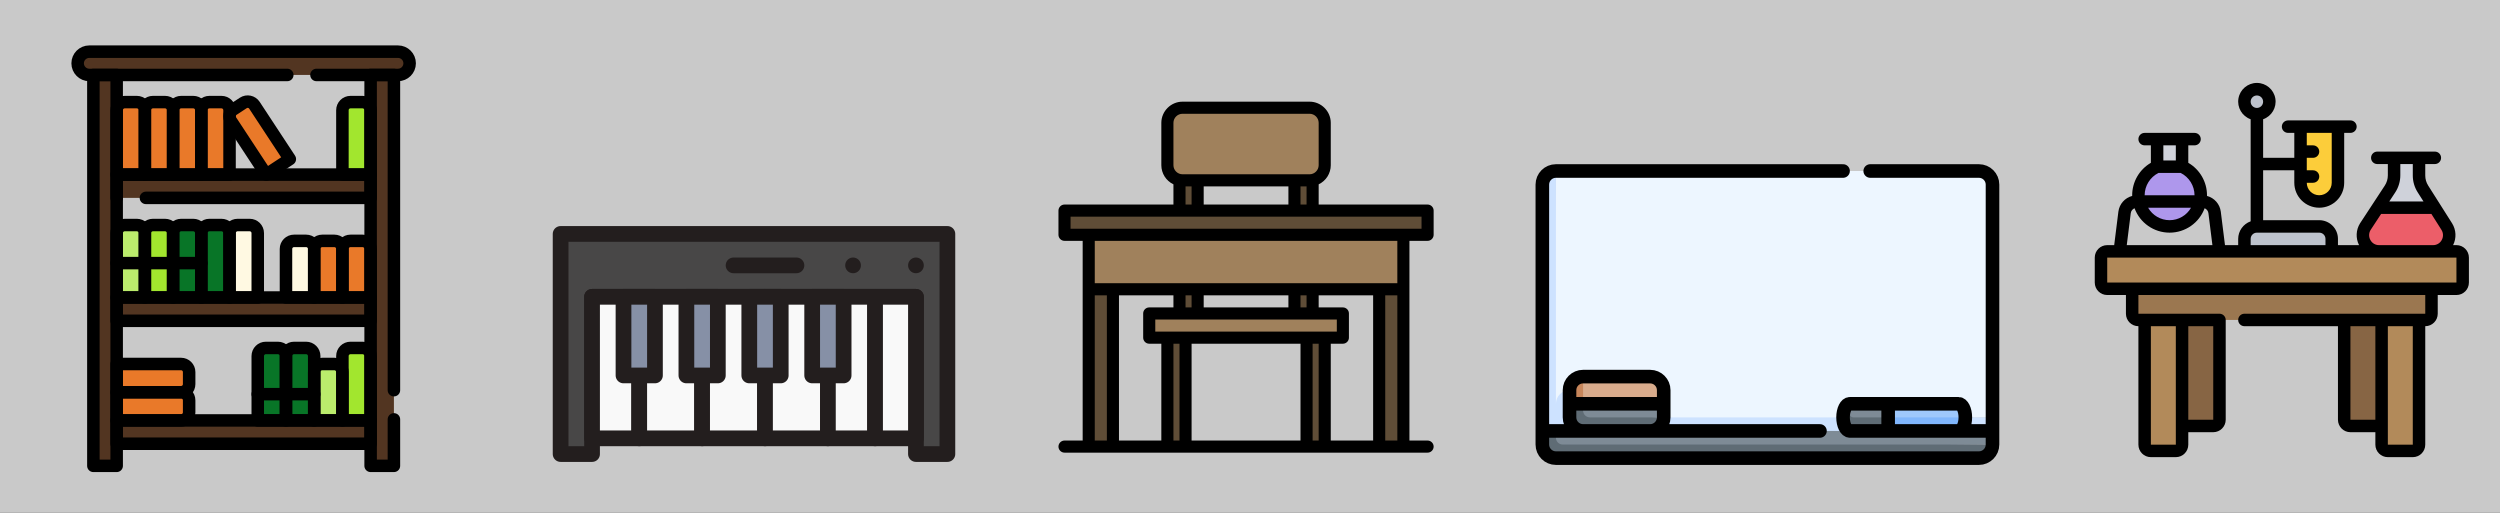
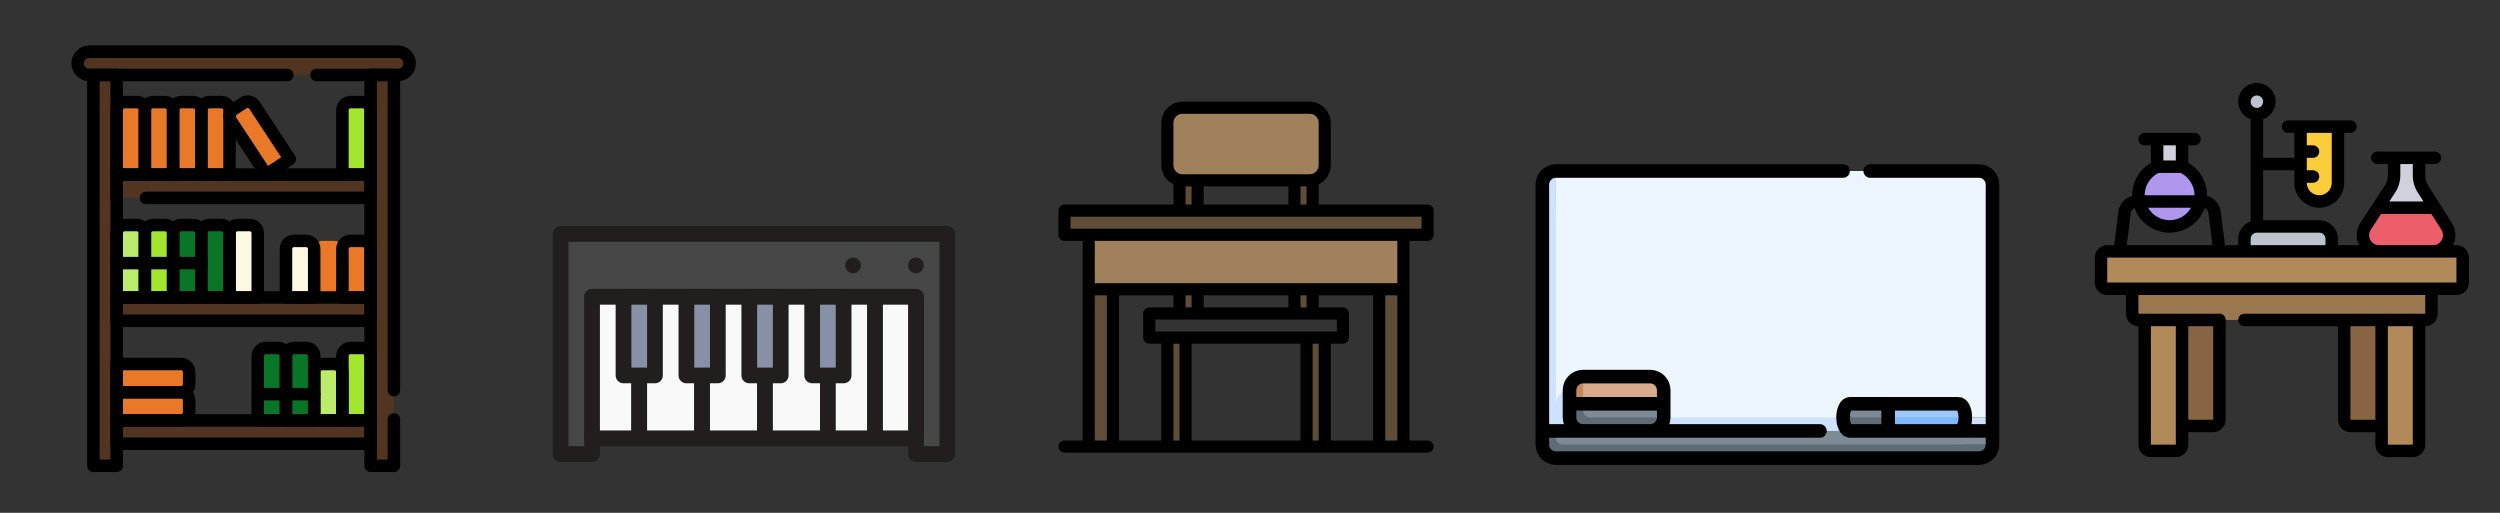
<svg xmlns="http://www.w3.org/2000/svg" width="100%" height="100%" viewBox="0 0 390 80" xml:space="preserve" style="fill-rule:evenodd;clip-rule:evenodd;stroke-linecap:round;stroke-linejoin:round;stroke-miterlimit:10;">
  <rect x="0" y="0" width="390" height="80" fill="#333333" stroke="none" />
  <g transform="matrix(1.3,0,0,0.267,-1.42109e-14,0)">
-     <rect x="0" y="0" width="300" height="300" style="fill:rgb(201,201,201);" />
-   </g>
+     </g>
  <g id="bookcase--1-.svg" transform="matrix(0.13,0,0,0.13,38.009,40.365)">
    <g transform="matrix(1,0,0,1,-256,-256)">
      <g>
        <g>
          <path d="M56.802,21.471C56.802,13.755 63.057,7.5 70.773,7.5L441.226,7.5C448.942,7.5 455.197,13.755 455.197,21.471C455.197,29.187 448.942,35.442 441.226,35.442L70.773,35.442C63.057,35.442 56.802,29.187 56.802,21.471Z" style="fill:rgb(82,53,33);fill-rule:nonzero;" />
          <path d="M441.227,7.5L411.145,7.5C418.861,7.5 425.116,13.755 425.116,21.471C425.116,29.187 418.861,35.442 411.145,35.442L441.227,35.442C448.943,35.442 455.198,29.187 455.198,21.471C455.198,13.755 448.943,7.5 441.227,7.5Z" style="fill:rgb(82,53,33);fill-rule:nonzero;" />
          <g transform="matrix(1.39245e-10,1,-1,1.39245e-10,424.979,-87.021)">
            <rect x="242.029" y="16.6" width="27.942" height="304.759" style="fill:rgb(82,53,33);" />
          </g>
          <g transform="matrix(1.39245e-10,1,-1,1.39245e-10,572.487,60.487)">
            <rect x="242.029" y="164.108" width="27.942" height="304.759" style="fill:rgb(82,53,33);" />
          </g>
          <g transform="matrix(1.39245e-10,1,-1,1.39245e-10,719.995,207.995)">
            <rect x="242.029" y="311.616" width="27.942" height="304.759" style="fill:rgb(82,53,33);" />
          </g>
          <rect x="374.52" y="155.01" width="33.86" height="27.94" style="fill:rgb(82,53,33);" />
          <rect x="374.52" y="302.52" width="33.86" height="27.94" style="fill:rgb(82,53,33);" />
          <rect x="374.52" y="450.02" width="33.86" height="27.95" style="fill:rgb(82,53,33);" />
          <g>
            <rect x="75.678" y="35.442" width="27.942" height="469.058" style="fill:rgb(82,53,33);" />
            <rect x="408.379" y="35.442" width="27.942" height="469.058" style="fill:rgb(82,53,33);" />
          </g>
          <path d="M137.483,155.008L103.621,155.008L103.621,77.725C103.621,72.371 107.961,68.031 113.315,68.031L127.788,68.031C133.142,68.031 137.482,72.371 137.482,77.725L137.482,155.008L137.483,155.008Z" style="fill:rgb(233,121,41);fill-rule:nonzero;" />
          <path d="M171.345,155.008L137.483,155.008L137.483,77.725C137.483,72.371 141.823,68.031 147.177,68.031L161.65,68.031C167.004,68.031 171.344,72.371 171.344,77.725L171.344,155.008L171.345,155.008Z" style="fill:rgb(233,121,41);fill-rule:nonzero;" />
          <path d="M205.207,155.008L171.345,155.008L171.345,77.725C171.345,72.371 175.685,68.031 181.039,68.031L195.512,68.031C200.866,68.031 205.206,72.371 205.206,77.725L205.206,155.008L205.207,155.008Z" style="fill:rgb(233,121,41);fill-rule:nonzero;" />
          <path d="M239.069,155.008L205.207,155.008L205.207,77.725C205.207,72.371 209.547,68.031 214.901,68.031L229.374,68.031C234.728,68.031 239.068,72.371 239.068,77.725L239.068,155.008L239.069,155.008Z" style="fill:rgb(233,121,41);fill-rule:nonzero;" />
          <path d="M311.407,136.41L283.109,155.008L240.663,90.424C237.722,85.95 238.966,79.939 243.44,76.998L255.535,69.049C260.009,66.108 266.02,67.352 268.961,71.826L311.407,136.41Z" style="fill:rgb(233,121,41);fill-rule:nonzero;" />
          <path d="M408.379,155.008L374.517,155.008L374.517,77.725C374.517,72.371 378.857,68.031 384.211,68.031L398.684,68.031C404.038,68.031 408.378,72.371 408.378,77.725L408.378,155.008L408.379,155.008Z" style="fill:rgb(162,230,46);fill-rule:nonzero;" />
          <path d="M137.483,302.516L103.621,302.516L103.621,225.233C103.621,219.879 107.961,215.539 113.315,215.539L127.788,215.539C133.142,215.539 137.482,219.879 137.482,225.233L137.482,302.516L137.483,302.516Z" style="fill:rgb(187,236,108);fill-rule:nonzero;" />
          <path d="M171.345,302.516L137.483,302.516L137.483,225.233C137.483,219.879 141.823,215.539 147.177,215.539L161.65,215.539C167.004,215.539 171.344,219.879 171.344,225.233L171.344,302.516L171.345,302.516Z" style="fill:rgb(162,230,46);fill-rule:nonzero;" />
          <path d="M205.207,302.516L171.345,302.516L171.345,225.233C171.345,219.879 175.685,215.539 181.039,215.539L195.512,215.539C200.866,215.539 205.206,219.879 205.206,225.233L205.206,302.516L205.207,302.516Z" style="fill:rgb(8,117,39);fill-rule:nonzero;" />
          <path d="M239.069,302.516L205.207,302.516L205.207,225.233C205.207,219.879 209.547,215.539 214.901,215.539L229.374,215.539C234.728,215.539 239.068,219.879 239.068,225.233L239.068,302.516L239.069,302.516Z" style="fill:rgb(8,117,39);fill-rule:nonzero;" />
          <path d="M272.931,302.516L239.069,302.516L239.069,225.233C239.069,219.879 243.409,215.539 248.763,215.539L263.236,215.539C268.59,215.539 272.93,219.879 272.93,225.233L272.93,302.516L272.931,302.516Z" style="fill:rgb(255,249,226);fill-rule:nonzero;" />
          <path d="M340.655,302.516L306.793,302.516L306.793,244.242C306.793,238.888 311.133,234.548 316.487,234.548L330.96,234.548C336.314,234.548 340.654,238.888 340.654,244.242L340.654,302.516L340.655,302.516Z" style="fill:rgb(255,249,226);fill-rule:nonzero;" />
          <path d="M374.517,302.516L340.655,302.516L340.655,244.242C340.655,238.888 344.995,234.548 350.349,234.548L364.822,234.548C370.176,234.548 374.516,238.888 374.516,244.242L374.516,302.516L374.517,302.516Z" style="fill:rgb(233,121,41);fill-rule:nonzero;" />
          <path d="M408.379,302.516L374.517,302.516L374.517,244.242C374.517,238.888 378.857,234.548 384.211,234.548L398.684,234.548C404.038,234.548 408.378,238.888 408.378,244.242L408.378,302.516L408.379,302.516Z" style="fill:rgb(233,121,41);fill-rule:nonzero;" />
          <path d="M103.621,450.024L103.621,416.162L180.904,416.162C186.258,416.162 190.598,420.502 190.598,425.856L190.598,440.329C190.598,445.683 186.258,450.023 180.904,450.023L103.621,450.023L103.621,450.024Z" style="fill:rgb(233,121,41);fill-rule:nonzero;" />
          <path d="M103.621,416.162L103.621,382.3L180.904,382.3C186.258,382.3 190.598,386.64 190.598,391.994L190.598,406.467C190.598,411.821 186.258,416.161 180.904,416.161L103.621,416.161L103.621,416.162Z" style="fill:rgb(233,121,41);fill-rule:nonzero;" />
          <path d="M306.793,450.024L272.931,450.024L272.931,372.741C272.931,367.387 277.271,363.047 282.625,363.047L297.098,363.047C302.452,363.047 306.792,367.387 306.792,372.741L306.792,450.024L306.793,450.024Z" style="fill:rgb(8,117,39);fill-rule:nonzero;" />
          <path d="M340.655,450.024L306.793,450.024L306.793,372.741C306.793,367.387 311.133,363.047 316.487,363.047L330.96,363.047C336.314,363.047 340.654,367.387 340.654,372.741L340.654,450.024L340.655,450.024Z" style="fill:rgb(8,117,39);fill-rule:nonzero;" />
          <path d="M374.517,450.024L340.655,450.024L340.655,391.994C340.655,386.64 344.995,382.3 350.349,382.3L364.822,382.3C370.176,382.3 374.516,386.64 374.516,391.994L374.516,450.024L374.517,450.024Z" style="fill:rgb(187,236,108);fill-rule:nonzero;" />
          <path d="M408.379,450.024L374.517,450.024L374.517,372.741C374.517,367.387 378.857,363.047 384.211,363.047L398.684,363.047C404.038,363.047 408.378,367.387 408.378,372.741L408.378,450.024L408.379,450.024Z" style="fill:rgb(162,230,46);fill-rule:nonzero;" />
        </g>
        <g>
          <path d="M308.35,35.442L70.773,35.442C63.057,35.442 56.802,29.187 56.802,21.471C56.802,13.755 63.057,7.5 70.773,7.5L441.226,7.5C448.942,7.5 455.197,13.755 455.197,21.471C455.197,29.187 448.942,35.442 441.226,35.442L343.401,35.442" style="fill:none;fill-rule:nonzero;stroke:black;stroke-width:15px;" />
          <path d="M103.621,182.95L103.621,155.008L408.379,155.008L408.379,182.95L138.725,182.95" style="fill:none;fill-rule:nonzero;stroke:black;stroke-width:15px;" />
          <g transform="matrix(1.39245e-10,1,-1,1.39245e-10,572.487,60.487)">
            <rect x="242.029" y="164.108" width="27.942" height="304.759" style="fill:none;stroke:black;stroke-width:15px;" />
          </g>
          <g transform="matrix(1.39245e-10,1,-1,1.39245e-10,719.995,207.995)">
            <rect x="242.029" y="311.616" width="27.942" height="304.759" style="fill:none;stroke:black;stroke-width:15px;" />
          </g>
          <g>
            <rect x="75.678" y="35.442" width="27.942" height="469.058" style="fill:none;stroke:black;stroke-width:15px;" />
            <path d="M436.322,448.76L436.322,504.5L408.379,504.5L408.379,35.442L436.322,35.442L436.322,413.704" style="fill:none;fill-rule:nonzero;stroke:black;stroke-width:15px;" />
          </g>
          <path d="M137.483,155.008L103.621,155.008L103.621,77.725C103.621,72.371 107.961,68.031 113.315,68.031L127.788,68.031C133.142,68.031 137.482,72.371 137.482,77.725L137.482,155.008L137.483,155.008Z" style="fill:none;fill-rule:nonzero;stroke:black;stroke-width:15px;" />
          <path d="M171.345,155.008L137.483,155.008L137.483,77.725C137.483,72.371 141.823,68.031 147.177,68.031L161.65,68.031C167.004,68.031 171.344,72.371 171.344,77.725L171.344,155.008L171.345,155.008Z" style="fill:none;fill-rule:nonzero;stroke:black;stroke-width:15px;" />
          <path d="M205.207,155.008L171.345,155.008L171.345,77.725C171.345,72.371 175.685,68.031 181.039,68.031L195.512,68.031C200.866,68.031 205.206,72.371 205.206,77.725L205.206,155.008L205.207,155.008Z" style="fill:none;fill-rule:nonzero;stroke:black;stroke-width:15px;" />
          <path d="M239.069,155.008L205.207,155.008L205.207,77.725C205.207,72.371 209.547,68.031 214.901,68.031L229.374,68.031C234.728,68.031 239.068,72.371 239.068,77.725L239.068,155.008L239.069,155.008Z" style="fill:none;fill-rule:nonzero;stroke:black;stroke-width:15px;" />
          <path d="M311.407,136.41L283.109,155.008L240.663,90.424C237.722,85.95 238.966,79.939 243.44,76.998L255.535,69.049C260.009,66.108 266.02,67.352 268.961,71.826L311.407,136.41Z" style="fill:none;fill-rule:nonzero;stroke:black;stroke-width:15px;" />
          <path d="M408.379,155.008L374.517,155.008L374.517,77.725C374.517,72.371 378.857,68.031 384.211,68.031L398.684,68.031C404.038,68.031 408.378,72.371 408.378,77.725L408.378,155.008L408.379,155.008Z" style="fill:none;fill-rule:nonzero;stroke:black;stroke-width:15px;" />
          <path d="M137.483,302.516L103.621,302.516L103.621,225.233C103.621,219.879 107.961,215.539 113.315,215.539L127.788,215.539C133.142,215.539 137.482,219.879 137.482,225.233L137.482,302.516L137.483,302.516Z" style="fill:none;fill-rule:nonzero;stroke:black;stroke-width:15px;" />
          <path d="M171.345,302.516L137.483,302.516L137.483,225.233C137.483,219.879 141.823,215.539 147.177,215.539L161.65,215.539C167.004,215.539 171.344,219.879 171.344,225.233L171.344,302.516L171.345,302.516Z" style="fill:none;fill-rule:nonzero;stroke:black;stroke-width:15px;" />
          <path d="M205.207,302.516L171.345,302.516L171.345,225.233C171.345,219.879 175.685,215.539 181.039,215.539L195.512,215.539C200.866,215.539 205.206,219.879 205.206,225.233L205.206,302.516L205.207,302.516Z" style="fill:none;fill-rule:nonzero;stroke:black;stroke-width:15px;" />
          <path d="M239.069,302.516L205.207,302.516L205.207,225.233C205.207,219.879 209.547,215.539 214.901,215.539L229.374,215.539C234.728,215.539 239.068,219.879 239.068,225.233L239.068,302.516L239.069,302.516Z" style="fill:none;fill-rule:nonzero;stroke:black;stroke-width:15px;" />
          <path d="M272.931,302.516L239.069,302.516L239.069,225.233C239.069,219.879 243.409,215.539 248.763,215.539L263.236,215.539C268.59,215.539 272.93,219.879 272.93,225.233L272.93,302.516L272.931,302.516Z" style="fill:none;fill-rule:nonzero;stroke:black;stroke-width:15px;" />
          <path d="M340.655,302.516L306.793,302.516L306.793,244.242C306.793,238.888 311.133,234.548 316.487,234.548L330.96,234.548C336.314,234.548 340.654,238.888 340.654,244.242L340.654,302.516L340.655,302.516Z" style="fill:none;fill-rule:nonzero;stroke:black;stroke-width:15px;" />
-           <path d="M374.517,302.516L340.655,302.516L340.655,244.242C340.655,238.888 344.995,234.548 350.349,234.548L364.822,234.548C370.176,234.548 374.516,238.888 374.516,244.242L374.516,302.516L374.517,302.516Z" style="fill:none;fill-rule:nonzero;stroke:black;stroke-width:15px;" />
          <path d="M408.379,302.516L374.517,302.516L374.517,244.242C374.517,238.888 378.857,234.548 384.211,234.548L398.684,234.548C404.038,234.548 408.378,238.888 408.378,244.242L408.378,302.516L408.379,302.516Z" style="fill:none;fill-rule:nonzero;stroke:black;stroke-width:15px;" />
          <path d="M103.621,450.024L103.621,416.162L180.904,416.162C186.258,416.162 190.598,420.502 190.598,425.856L190.598,440.329C190.598,445.683 186.258,450.023 180.904,450.023L103.621,450.023L103.621,450.024Z" style="fill:none;fill-rule:nonzero;stroke:black;stroke-width:15px;" />
          <path d="M103.621,416.162L103.621,382.3L180.904,382.3C186.258,382.3 190.598,386.64 190.598,391.994L190.598,406.467C190.598,411.821 186.258,416.161 180.904,416.161L103.621,416.161L103.621,416.162Z" style="fill:none;fill-rule:nonzero;stroke:black;stroke-width:15px;" />
          <path d="M306.793,450.024L272.931,450.024L272.931,372.741C272.931,367.387 277.271,363.047 282.625,363.047L297.098,363.047C302.452,363.047 306.792,367.387 306.792,372.741L306.792,450.024L306.793,450.024Z" style="fill:none;fill-rule:nonzero;stroke:black;stroke-width:15px;" />
          <path d="M340.655,450.024L306.793,450.024L306.793,372.741C306.793,367.387 311.133,363.047 316.487,363.047L330.96,363.047C336.314,363.047 340.654,367.387 340.654,372.741L340.654,450.024L340.655,450.024Z" style="fill:none;fill-rule:nonzero;stroke:black;stroke-width:15px;" />
          <path d="M374.517,450.024L340.655,450.024L340.655,391.994C340.655,386.64 344.995,382.3 350.349,382.3L364.822,382.3C370.176,382.3 374.516,386.64 374.516,391.994L374.516,450.024L374.517,450.024Z" style="fill:none;fill-rule:nonzero;stroke:black;stroke-width:15px;" />
          <path d="M408.379,450.024L374.517,450.024L374.517,372.741C374.517,367.387 378.857,363.047 384.211,363.047L398.684,363.047C404.038,363.047 408.378,367.387 408.378,372.741L408.378,450.024L408.379,450.024Z" style="fill:none;fill-rule:nonzero;stroke:black;stroke-width:15px;" />
          <path d="M272.931,418.511L340.655,418.511" style="fill:none;fill-rule:nonzero;stroke:black;stroke-width:15px;" />
          <path d="M103.621,261.217L205.207,261.217" style="fill:none;fill-rule:nonzero;stroke:black;stroke-width:15px;" />
        </g>
      </g>
    </g>
  </g>
  <g id="desk--5-.svg" transform="matrix(0.118,0,0,0.118,194.384,43.236)">
    <g transform="matrix(1,0,0,1,-256,-256)">
      <g>
        <g>
          <rect x="15" y="168" width="480" height="32" style="fill:rgb(95,77,55);fill-rule:nonzero;" />
          <rect x="47" y="200" width="416" height="72" style="fill:rgb(160,129,92);fill-rule:nonzero;" />
          <rect x="47" y="272" width="32" height="208" style="fill:rgb(95,77,55);fill-rule:nonzero;" />
          <rect x="431" y="272" width="32" height="208" style="fill:rgb(95,77,55);fill-rule:nonzero;" />
          <path d="M359,52L359,108C359,119.038 350.038,128 339,128L171,128C159.962,128 151,119.038 151,108L151,52C151,40.962 159.962,32 171,32L339,32C350.038,32 359,40.962 359,52Z" style="fill:rgb(160,129,92);" />
-           <rect x="127" y="304" width="256" height="32" style="fill:rgb(160,129,92);fill-rule:nonzero;" />
          <g>
            <rect x="151" y="336" width="24" height="144" style="fill:rgb(95,77,55);fill-rule:nonzero;" />
            <rect x="335" y="336" width="24" height="144" style="fill:rgb(95,77,55);fill-rule:nonzero;" />
            <rect x="167" y="272" width="24" height="32" style="fill:rgb(95,77,55);fill-rule:nonzero;" />
            <rect x="319" y="272" width="24" height="32" style="fill:rgb(95,77,55);fill-rule:nonzero;" />
            <rect x="167" y="128" width="24" height="40" style="fill:rgb(95,77,55);fill-rule:nonzero;" />
            <rect x="319" y="128" width="24" height="40" style="fill:rgb(95,77,55);fill-rule:nonzero;" />
          </g>
        </g>
        <path d="M472,208L496,208C500.389,208 504,204.389 504,200L504,168C504,163.611 500.389,160 496,160L352,160L352,133.29C361.748,128.659 367.991,118.792 368,108L368,52C367.983,36.646 355.354,24.017 340,24L172,24C156.646,24.017 144.017,36.646 144,52L144,108C144.009,118.792 150.252,128.659 160,133.29L160,160L16,160C11.611,160 8,163.611 8,168L8,200C8,204.389 11.611,208 16,208L40,208L40,472L16,472C11.611,472 8,475.611 8,480C8,484.389 11.611,488 16,488L496,488C500.389,488 504,484.389 504,480C504,475.611 500.389,472 496,472L472,472L472,208ZM160,52C160.005,45.419 165.419,40.005 172,40L340,40C346.581,40.005 351.995,45.419 352,52L352,108C351.995,114.581 346.581,119.995 340,120L172,120C165.419,119.995 160.005,114.581 160,108L160,52ZM336,136L336,160L328,160L328,136L336,136ZM312,136L312,160L200,160L200,136L312,136ZM184,136L184,160L176,160L176,136L184,136ZM72,472L56,472L56,280L72,280L72,472ZM144,472L88,472L88,280L160,280L160,296L128,296C123.611,296 120,299.611 120,304L120,336C120,340.389 123.611,344 128,344L144,344L144,472ZM168,472L160,472L160,344L168,344L168,472ZM328,472L184,472L184,344L328,344L328,472ZM352,472L344,472L344,344L352,344L352,472ZM136,328L136,312L376,312L376,328L136,328ZM176,296L176,280L184,280L184,296L176,296ZM200,296L200,280L312,280L312,296L200,296ZM328,296L328,280L336,280L336,296L328,296ZM424,472L368,472L368,344L384,344C388.389,344 392,340.389 392,336L392,304C392,299.611 388.389,296 384,296L352,296L352,280L424,280L424,472ZM456,472L440,472L440,280L456,280L456,472ZM456,264L56,264L56,208L456,208L456,264ZM24,192L24,176L488,176L488,192L24,192Z" style="fill-rule:nonzero;" />
      </g>
    </g>
  </g>
  <g id="keyboard--4-.svg" transform="matrix(0.092,0,0,0.092,117.632,53.654)">
    <g transform="matrix(1,0,0,1,-341.333,-341.333)">
      <g id="g2841" transform="matrix(1.333,0,0,-1.333,0,682.667)">
        <g id="g2843" transform="matrix(1,0,0,1,10,396)">
          <path id="path2845" d="M0,0L0,-280L40,-280L40,-80L452,-80L452,-280L492,-280L492,0L0,0Z" style="fill:rgb(72,71,71);fill-rule:nonzero;" />
        </g>
        <g id="g2847">
          <g id="g2849">
            <clipPath id="_clip1">
              <rect x="0" y="0" width="512" height="512" />
            </clipPath>
            <g clip-path="url(#_clip1)">
              <g id="g2855" transform="matrix(1,0,0,1,10,396)">
                <path id="path2857" d="M0,0L0,-280L40,-280L40,-80L452,-80L452,-280L492,-280L492,0L0,0Z" style="fill:none;fill-rule:nonzero;stroke:rgb(35,30,30);stroke-width:20px;" />
              </g>
            </g>
          </g>
        </g>
        <rect id="path2859" x="50" y="136" width="60" height="180" style="fill:rgb(249,249,249);fill-rule:nonzero;stroke:rgb(35,30,30);stroke-width:20px;" />
        <rect id="path2861" x="110" y="136" width="80" height="180" style="fill:rgb(249,249,249);fill-rule:nonzero;stroke:rgb(35,30,30);stroke-width:20px;" />
        <rect id="path2863" x="190" y="136" width="80" height="180" style="fill:rgb(249,249,249);fill-rule:nonzero;stroke:rgb(35,30,30);stroke-width:20px;" />
        <rect id="path2865" x="90" y="216" width="40" height="100" style="fill:rgb(134,144,166);fill-rule:nonzero;stroke:rgb(35,30,30);stroke-width:20px;" />
        <rect id="path2867" x="170" y="216" width="40" height="100" style="fill:rgb(134,144,166);fill-rule:nonzero;stroke:rgb(35,30,30);stroke-width:20px;" />
        <rect id="path2869" x="270" y="136" width="80" height="180" style="fill:rgb(249,249,249);fill-rule:nonzero;stroke:rgb(35,30,30);stroke-width:20px;" />
        <rect id="path2871" x="250" y="216" width="40" height="100" style="fill:rgb(134,144,166);fill-rule:nonzero;stroke:rgb(35,30,30);stroke-width:20px;" />
        <rect id="path2873" x="350" y="136" width="60" height="180" style="fill:rgb(249,249,249);fill-rule:nonzero;stroke:rgb(35,30,30);stroke-width:20px;" />
        <rect id="path2875" x="410" y="136" width="52" height="180" style="fill:rgb(249,249,249);fill-rule:nonzero;stroke:rgb(35,30,30);stroke-width:20px;" />
        <rect id="path2877" x="330" y="216" width="40" height="100" style="fill:rgb(134,144,166);fill-rule:nonzero;stroke:rgb(35,30,30);stroke-width:20px;" />
        <g id="g2879" transform="matrix(1,0,0,1,310,356)">
-           <path id="path2881" d="M0,0L-120,0" style="fill:none;fill-rule:nonzero;stroke:rgb(35,30,30);stroke-width:20px;stroke-dasharray:80,40,0,40;" />
-         </g>
+           </g>
        <g id="g2883" transform="matrix(1,0,0,1,382,356)">
          <path id="path2885" d="M0,0L80,0" style="fill:none;fill-rule:nonzero;stroke:rgb(35,30,30);stroke-width:20px;stroke-dasharray:0,40,0,40;" />
        </g>
      </g>
    </g>
  </g>
  <g id="whiteboard--1-.svg" transform="matrix(0.106,0,0,0.106,275.727,49.063)">
    <g transform="matrix(1,0,0,1,-341.333,-341.333)">
      <g id="g846" transform="matrix(1.333,0,0,-1.333,0,682.667)">
        <g id="g848">
          <g id="g850">
            <g id="g856" transform="matrix(1,0,0,1,489.5,414.5)">
              <path id="path858" d="M0,0L-467,0L-472,-277L15,-272L15,-15C15,-6.716 8.284,0 0,0" style="fill:rgb(237,246,255);fill-rule:nonzero;" />
            </g>
            <g id="g860" transform="matrix(1,0,0,1,126.5,157.5)">
              <path id="path862" d="M0,0C0,8.284 -6.716,15 -15,15L-89,15C-97.284,15 -103.999,8.285 -104,0.001L-104,257C-112.284,257 -119,250.284 -119,242L-119,-30L128.643,-40L378,-30L378,-15L0,-15L0,0Z" style="fill:rgb(205,226,255);fill-rule:nonzero;" />
            </g>
            <g id="g864" transform="matrix(1,0,0,1,22.5,127.5)">
              <path id="path866" d="M0,0L-5,-20L482,-15L482,0L0,0Z" style="fill:rgb(126,139,150);fill-rule:nonzero;" />
            </g>
            <g id="g868" transform="matrix(1,0,0,1,22.5,120)">
              <path id="path870" d="M0,0L0,7.5L-15,7.5L-15,-7.5C-15,-15.784 -8.284,-22.5 0,-22.5L467,-22.5C475.284,-22.5 482,-15.784 482,-7.5L7.5,-7.5C3.357,-7.5 0,-4.142 0,0" style="fill:rgb(95,108,117);fill-rule:nonzero;" />
            </g>
            <g id="g872" transform="matrix(1,0,0,1,345.558,137.5)">
              <path id="path874" d="M0,0C0.777,0 53.741,5 53.741,5L43.741,20L1.442,20C-3.813,12.5 -4.142,0 0,0" style="fill:rgb(126,139,150);fill-rule:nonzero;" />
            </g>
            <g id="g876" transform="matrix(1,0,0,1,350.558,142.5)">
              <path id="path878" d="M0,0C-4.142,0 -5.327,6.501 -3.558,15C-7.7,15 -11.058,8.284 -11.058,0C-11.058,-8.284 -7.7,-15 -3.558,-15L38.741,-15L48.741,0L0,0Z" style="fill:rgb(95,108,117);fill-rule:nonzero;" />
            </g>
            <g id="g880" transform="matrix(1,0,0,1,467,157.5)">
              <path id="path882" d="M0,0L-77.701,0L-77.701,-15L-41.288,-20L7.5,-15C7.5,-6.716 4.143,0 0,0" style="fill:rgb(158,200,252);fill-rule:nonzero;" />
            </g>
            <g id="g884" transform="matrix(1,0,0,1,389.299,127.5)">
              <path id="path886" d="M0,0L77.701,0C81.844,0 85.201,6.716 85.201,15L0,15L0,0Z" style="fill:rgb(128,182,252);fill-rule:nonzero;" />
            </g>
            <g id="g888" transform="matrix(1,0,0,1,141.5,157.5)">
              <path id="path890" d="M0,0L0,15C0,23.284 -6.716,30 -15,30L-89,30L-94,-5L0,0Z" style="fill:rgb(216,171,140);fill-rule:nonzero;" />
            </g>
            <g id="g892" transform="matrix(1,0,0,1,52.5,187.5)">
              <path id="path894" d="M0,0C-8.284,0 -15,-6.716 -15,-15L-15,-30L0,-35L0,0Z" style="fill:rgb(199,134,91);fill-rule:nonzero;" />
            </g>
            <g id="g896" transform="matrix(1,0,0,1,52.5,157.5)">
              <path id="path898" d="M0,0L-5,-20L89,-15L89,0L0,0Z" style="fill:rgb(126,139,150);fill-rule:nonzero;" />
            </g>
            <g id="g900" transform="matrix(1,0,0,1,52.5,150)">
              <path id="path902" d="M0,0L0,7.5L-15,7.5L-15,-7.5C-15,-15.784 -8.284,-22.5 0,-22.5L74,-22.5C82.284,-22.5 89,-15.784 89,-7.5L7.5,-7.5C3.357,-7.5 0,-4.142 0,0" style="fill:rgb(95,108,117);fill-rule:nonzero;" />
            </g>
            <g id="g904" transform="matrix(1,0,0,1,39.5,157.5)">
              <path id="path906" d="M0,0L100,0M349.799,-2L349.799,-28M427.5,0L307.5,0C303.357,0 300,-6.716 300,-15C300,-23.284 303.357,-30 307.5,-30L427.5,-30C431.643,-30 435,-23.284 435,-15C435,-6.716 431.643,0 427.5,0ZM463,-30L307.5,-30M274.5,-30L-30,-30M102,-15L102,15C102,23.284 95.284,30 87,30L13,30C4.716,30 -2,23.284 -2,15L-2,-15C-2,-23.284 4.716,-30 13,-30L87,-30C95.284,-30 102,-23.284 102,-15ZM330,257L450,257C458.284,257 465,250.284 465,242L465,-45C465,-53.284 458.284,-60 450,-60L-17,-60C-25.284,-60 -32,-53.284 -32,-45L-32,242C-32,250.284 -25.284,257 -17,257L300,257" style="fill:none;fill-rule:nonzero;stroke:black;stroke-width:15px;" />
            </g>
          </g>
        </g>
      </g>
    </g>
  </g>
  <g id="test-tubes.svg" transform="matrix(0.114,0,0,0.114,355.966,42.131)">
    <g transform="matrix(1,0,0,1,-256,-256)">
      <clipPath id="_clip2">
        <rect x="0" y="0" width="512" height="512" />
      </clipPath>
      <g clip-path="url(#_clip2)">
        <g id="_028---Chemistry-Desk" transform="matrix(1,0,0,1,0,-8.533)">
          <path id="Path" d="M204.8,247.467L204.8,221.867C204.8,212.441 212.441,204.8 221.867,204.8L307.2,204.8C316.626,204.8 324.267,212.441 324.267,221.867L324.267,247.467L204.8,247.467Z" style="fill:rgb(189,194,204);fill-rule:nonzero;" />
          <path id="Path1" d="M465.323,179.2L426.667,187.733L387.243,179.2L404.053,153.6C407.662,148.034 409.588,141.545 409.6,134.912L409.6,110.933L443.733,110.933L443.733,135.168C443.751,141.631 445.584,147.958 449.024,153.429L465.323,179.2Z" style="fill:rgb(207,210,218);fill-rule:nonzero;" />
          <rect id="Rectangle" x="85.333" y="85.333" width="34.133" height="42.667" style="fill:rgb(207,210,218);fill-rule:nonzero;" />
          <path id="Path2" d="M170.667,324.267L170.667,469.333C170.667,474.046 166.846,477.867 162.133,477.867L110.933,477.867L110.933,324.267L170.667,324.267Z" style="fill:rgb(135,101,68);fill-rule:nonzero;" />
          <path id="Path3" d="M341.333,324.267L341.333,469.333C341.333,474.046 345.154,477.867 349.867,477.867L401.067,477.867L401.067,324.267L341.333,324.267Z" style="fill:rgb(135,101,68);fill-rule:nonzero;" />
          <path id="Path4" d="M119.467,324.267L119.467,503.467C119.467,508.179 115.646,512 110.933,512L76.8,512C72.087,512 68.267,508.179 68.267,503.467L68.267,324.267L119.467,324.267Z" style="fill:rgb(178,138,90);fill-rule:nonzero;" />
          <path id="Path5" d="M392.533,324.267L392.533,503.467C392.533,508.179 396.354,512 401.067,512L435.2,512C439.913,512 443.733,508.179 443.733,503.467L443.733,324.267L392.533,324.267Z" style="fill:rgb(178,138,90);fill-rule:nonzero;" />
          <path id="Path6" d="M460.8,264.533L460.8,324.267C460.8,328.979 456.979,332.8 452.267,332.8L59.733,332.8C55.021,332.8 51.2,328.979 51.2,324.267L51.2,264.533L460.8,264.533Z" style="fill:rgb(155,119,80);fill-rule:nonzero;" />
          <path id="Rectangle1" d="M503.467,247.467L503.467,281.6C503.467,286.31 499.643,290.133 494.933,290.133L17.067,290.133C12.357,290.133 8.533,286.31 8.533,281.6L8.533,247.467C8.533,242.757 12.357,238.933 17.067,238.933L494.933,238.933C499.643,238.933 503.467,242.757 503.467,247.467Z" style="fill:rgb(178,138,90);" />
          <path id="Path7" d="M145.067,162.133C145.035,183.435 129.297,201.45 108.193,204.342C87.088,207.234 67.084,194.117 61.323,173.609C55.562,153.101 65.81,131.486 85.333,122.965L119.467,122.965C134.993,129.812 145.028,145.164 145.067,162.133Z" style="fill:rgb(174,151,236);fill-rule:nonzero;" />
          <circle id="Oval" cx="221.867" cy="34.133" r="17.067" style="fill:rgb(189,194,204);" />
          <path id="Path8" d="M332.8,68.267L332.8,145.067C332.8,159.205 321.338,170.667 307.2,170.667C293.062,170.667 281.6,159.205 281.6,145.067L281.6,68.267L332.8,68.267Z" style="fill:rgb(252,205,58);fill-rule:nonzero;" />
          <path id="Path9" d="M463.189,238.933L388.864,238.933C380.859,238.842 373.523,234.445 369.67,227.427C365.816,220.41 366.042,211.86 370.261,205.056L387.243,179.2L465.323,179.2L481.707,205.056C485.954,211.842 486.206,220.392 482.366,227.416C478.527,234.44 471.194,238.844 463.189,238.933Z" style="fill:rgb(236,94,105);fill-rule:nonzero;" />
          <path id="Shape" d="M494.933,230.4L490.359,230.4C495.156,220.863 494.616,209.512 488.934,200.474L456.243,148.873C453.646,144.774 452.266,140.021 452.267,135.168L452.267,119.467L465.391,119.467C470.104,119.467 473.924,115.646 473.924,110.933C473.924,106.221 470.104,102.4 465.391,102.4L386.628,102.4C381.915,102.4 378.095,106.221 378.095,110.933C378.095,115.646 381.915,119.467 386.628,119.467L401.067,119.467L401.067,134.878C401.07,139.864 399.616,144.743 396.885,148.915L363.042,200.533C357.386,209.562 356.865,220.891 361.668,230.4L332.8,230.4L332.8,221.867C332.8,207.728 321.338,196.267 307.2,196.267L230.4,196.267L230.4,128L273.067,128L273.067,145.067C273.067,163.918 288.349,179.2 307.2,179.2C326.051,179.2 341.333,163.918 341.333,145.067L341.333,76.8L349.867,76.8C354.579,76.8 358.4,72.979 358.4,68.267C358.4,63.554 354.579,59.733 349.867,59.733L264.533,59.733C259.821,59.733 256,63.554 256,68.267C256,72.979 259.821,76.8 264.533,76.8L273.067,76.8L273.067,110.933L230.4,110.933L230.4,58.163C242.155,54.007 249.206,41.987 247.098,29.698C244.99,17.41 234.335,8.427 221.867,8.427C209.399,8.427 198.744,17.41 196.635,29.698C194.527,41.987 201.578,54.007 213.333,58.163L213.333,197.837C203.142,201.44 196.311,211.057 196.267,221.867L196.267,230.4L178.202,230.4L172.467,184.559C171.129,174.21 163.645,165.709 153.549,163.072C153.549,162.756 153.6,162.449 153.6,162.133C153.564,143.842 143.817,126.946 128,117.76L128,93.867L136.533,93.867C141.246,93.867 145.067,90.046 145.067,85.333C145.067,80.621 141.246,76.8 136.533,76.8L68.267,76.8C63.554,76.8 59.733,80.621 59.733,85.333C59.733,90.046 63.554,93.867 68.267,93.867L76.8,93.867L76.8,117.76C60.983,126.946 51.236,143.842 51.2,162.133C51.2,162.449 51.2,162.756 51.251,163.072C41.155,165.709 33.671,174.21 32.333,184.559L26.598,230.4L17.067,230.4C7.641,230.4 -0,238.041 -0,247.467L-0,281.6C-0,291.026 7.641,298.667 17.067,298.667L42.667,298.667L42.667,324.267C42.667,333.692 50.308,341.333 59.733,341.333L59.733,503.467C59.733,512.892 67.374,520.533 76.8,520.533L110.933,520.533C120.359,520.533 128,512.892 128,503.467L128,486.4L162.133,486.4C171.559,486.4 179.2,478.759 179.2,469.333L179.2,332.8C179.2,328.087 175.379,324.267 170.667,324.267L59.733,324.267L59.733,298.667L452.267,298.667L452.267,324.267L204.8,324.267C200.087,324.267 196.267,328.087 196.267,332.8C196.267,337.513 200.087,341.333 204.8,341.333L332.8,341.333L332.8,469.333C332.8,478.759 340.441,486.4 349.867,486.4L384,486.4L384,503.467C384,512.892 391.641,520.533 401.067,520.533L435.2,520.533C444.626,520.533 452.267,512.892 452.267,503.467L452.267,341.333C461.692,341.333 469.333,333.692 469.333,324.267L469.333,298.667L494.933,298.667C504.359,298.667 512,291.026 512,281.6L512,247.467C512,238.041 504.359,230.4 494.933,230.4ZM324.267,76.8L324.267,145.067C324.267,154.492 316.626,162.133 307.2,162.133C297.774,162.133 290.133,154.492 290.133,145.067L298.667,145.067C303.379,145.067 307.2,141.246 307.2,136.533C307.2,131.821 303.379,128 298.667,128L290.133,128L290.133,110.933L298.667,110.933C303.379,110.933 307.2,107.113 307.2,102.4C307.2,97.687 303.379,93.867 298.667,93.867L290.133,93.867L290.133,76.8L324.267,76.8ZM76.8,503.467L76.8,341.333L110.933,341.333L110.933,503.467L76.8,503.467ZM128,469.333L128,341.333L162.133,341.333L162.133,469.333L128,469.333ZM349.867,469.333L349.867,341.333L384,341.333L384,469.333L349.867,469.333ZM435.2,503.467L401.067,503.467L401.067,341.333L435.2,341.333L435.2,503.467ZM435.2,119.467L435.2,135.168C435.203,143.253 437.499,151.171 441.822,158.003L449.852,170.667L403.029,170.667L411.162,158.268C415.713,151.316 418.137,143.187 418.133,134.878L418.133,119.467L435.2,119.467ZM377.25,223.505C374.799,219.218 374.867,213.938 377.429,209.715L391.842,187.733L460.663,187.733L474.453,209.527C477.114,213.777 477.232,219.143 474.761,223.505C472.448,227.761 467.99,230.408 463.147,230.4L388.907,230.4C384.047,230.427 379.567,227.777 377.25,223.505ZM221.867,25.6C226.579,25.6 230.4,29.421 230.4,34.133C230.4,38.846 226.579,42.667 221.867,42.667C217.154,42.667 213.333,38.846 213.333,34.133C213.333,29.421 217.154,25.6 221.867,25.6ZM213.333,221.867C213.333,217.154 217.154,213.333 221.867,213.333L307.2,213.333C311.913,213.333 315.733,217.154 315.733,221.867L315.733,230.4L213.333,230.4L213.333,221.867ZM110.933,93.867L110.933,114.517L93.867,114.517L93.867,93.867L110.933,93.867ZM87.262,131.584L117.538,131.584C129.124,137.37 136.469,149.183 136.533,162.133L68.267,162.133C68.331,149.183 75.676,137.37 87.262,131.584ZM131.789,179.2C125.768,189.754 114.551,196.269 102.4,196.269C90.249,196.269 79.032,189.754 73.011,179.2L131.789,179.2ZM49.263,186.675C49.659,183.657 51.633,181.079 54.443,179.908C61.85,199.995 80.991,213.337 102.4,213.337C123.809,213.337 142.95,199.995 150.357,179.908C153.167,181.079 155.141,183.657 155.537,186.675L160.998,230.4L43.802,230.4L49.263,186.675ZM17.067,281.6L17.067,247.467L494.933,247.467L494.933,281.6L17.067,281.6Z" style="fill-rule:nonzero;" />
        </g>
      </g>
    </g>
  </g>
</svg>